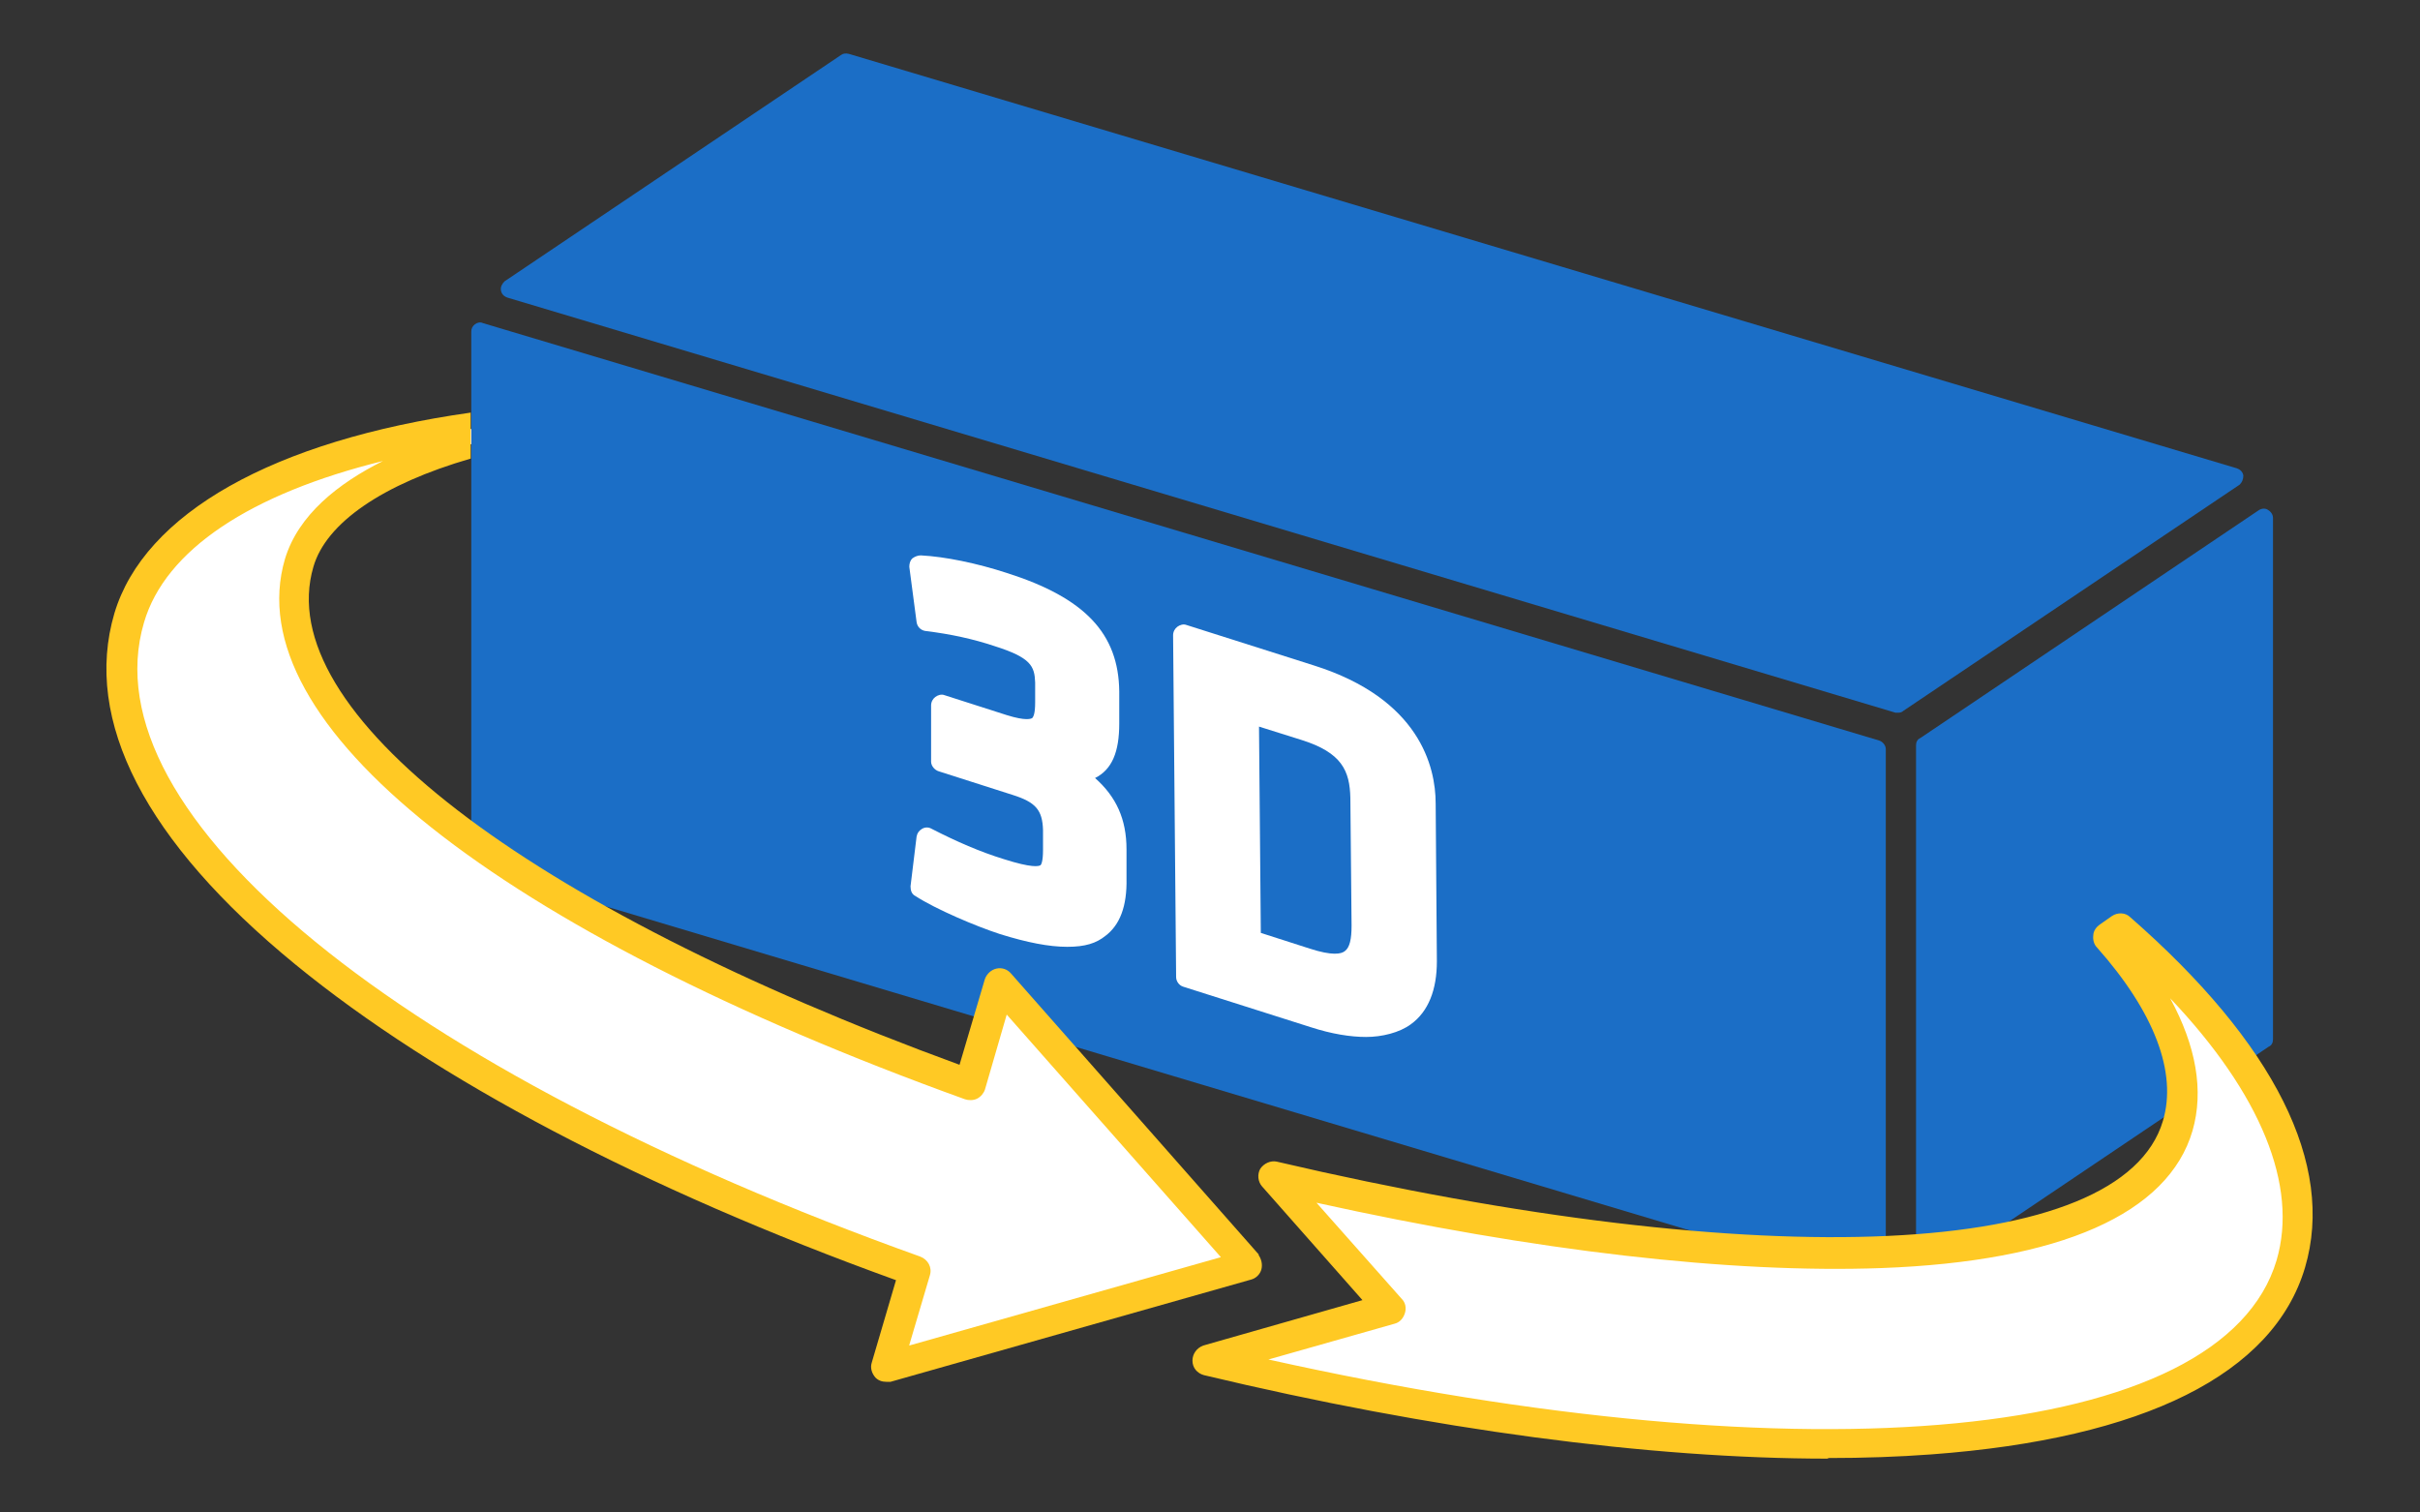
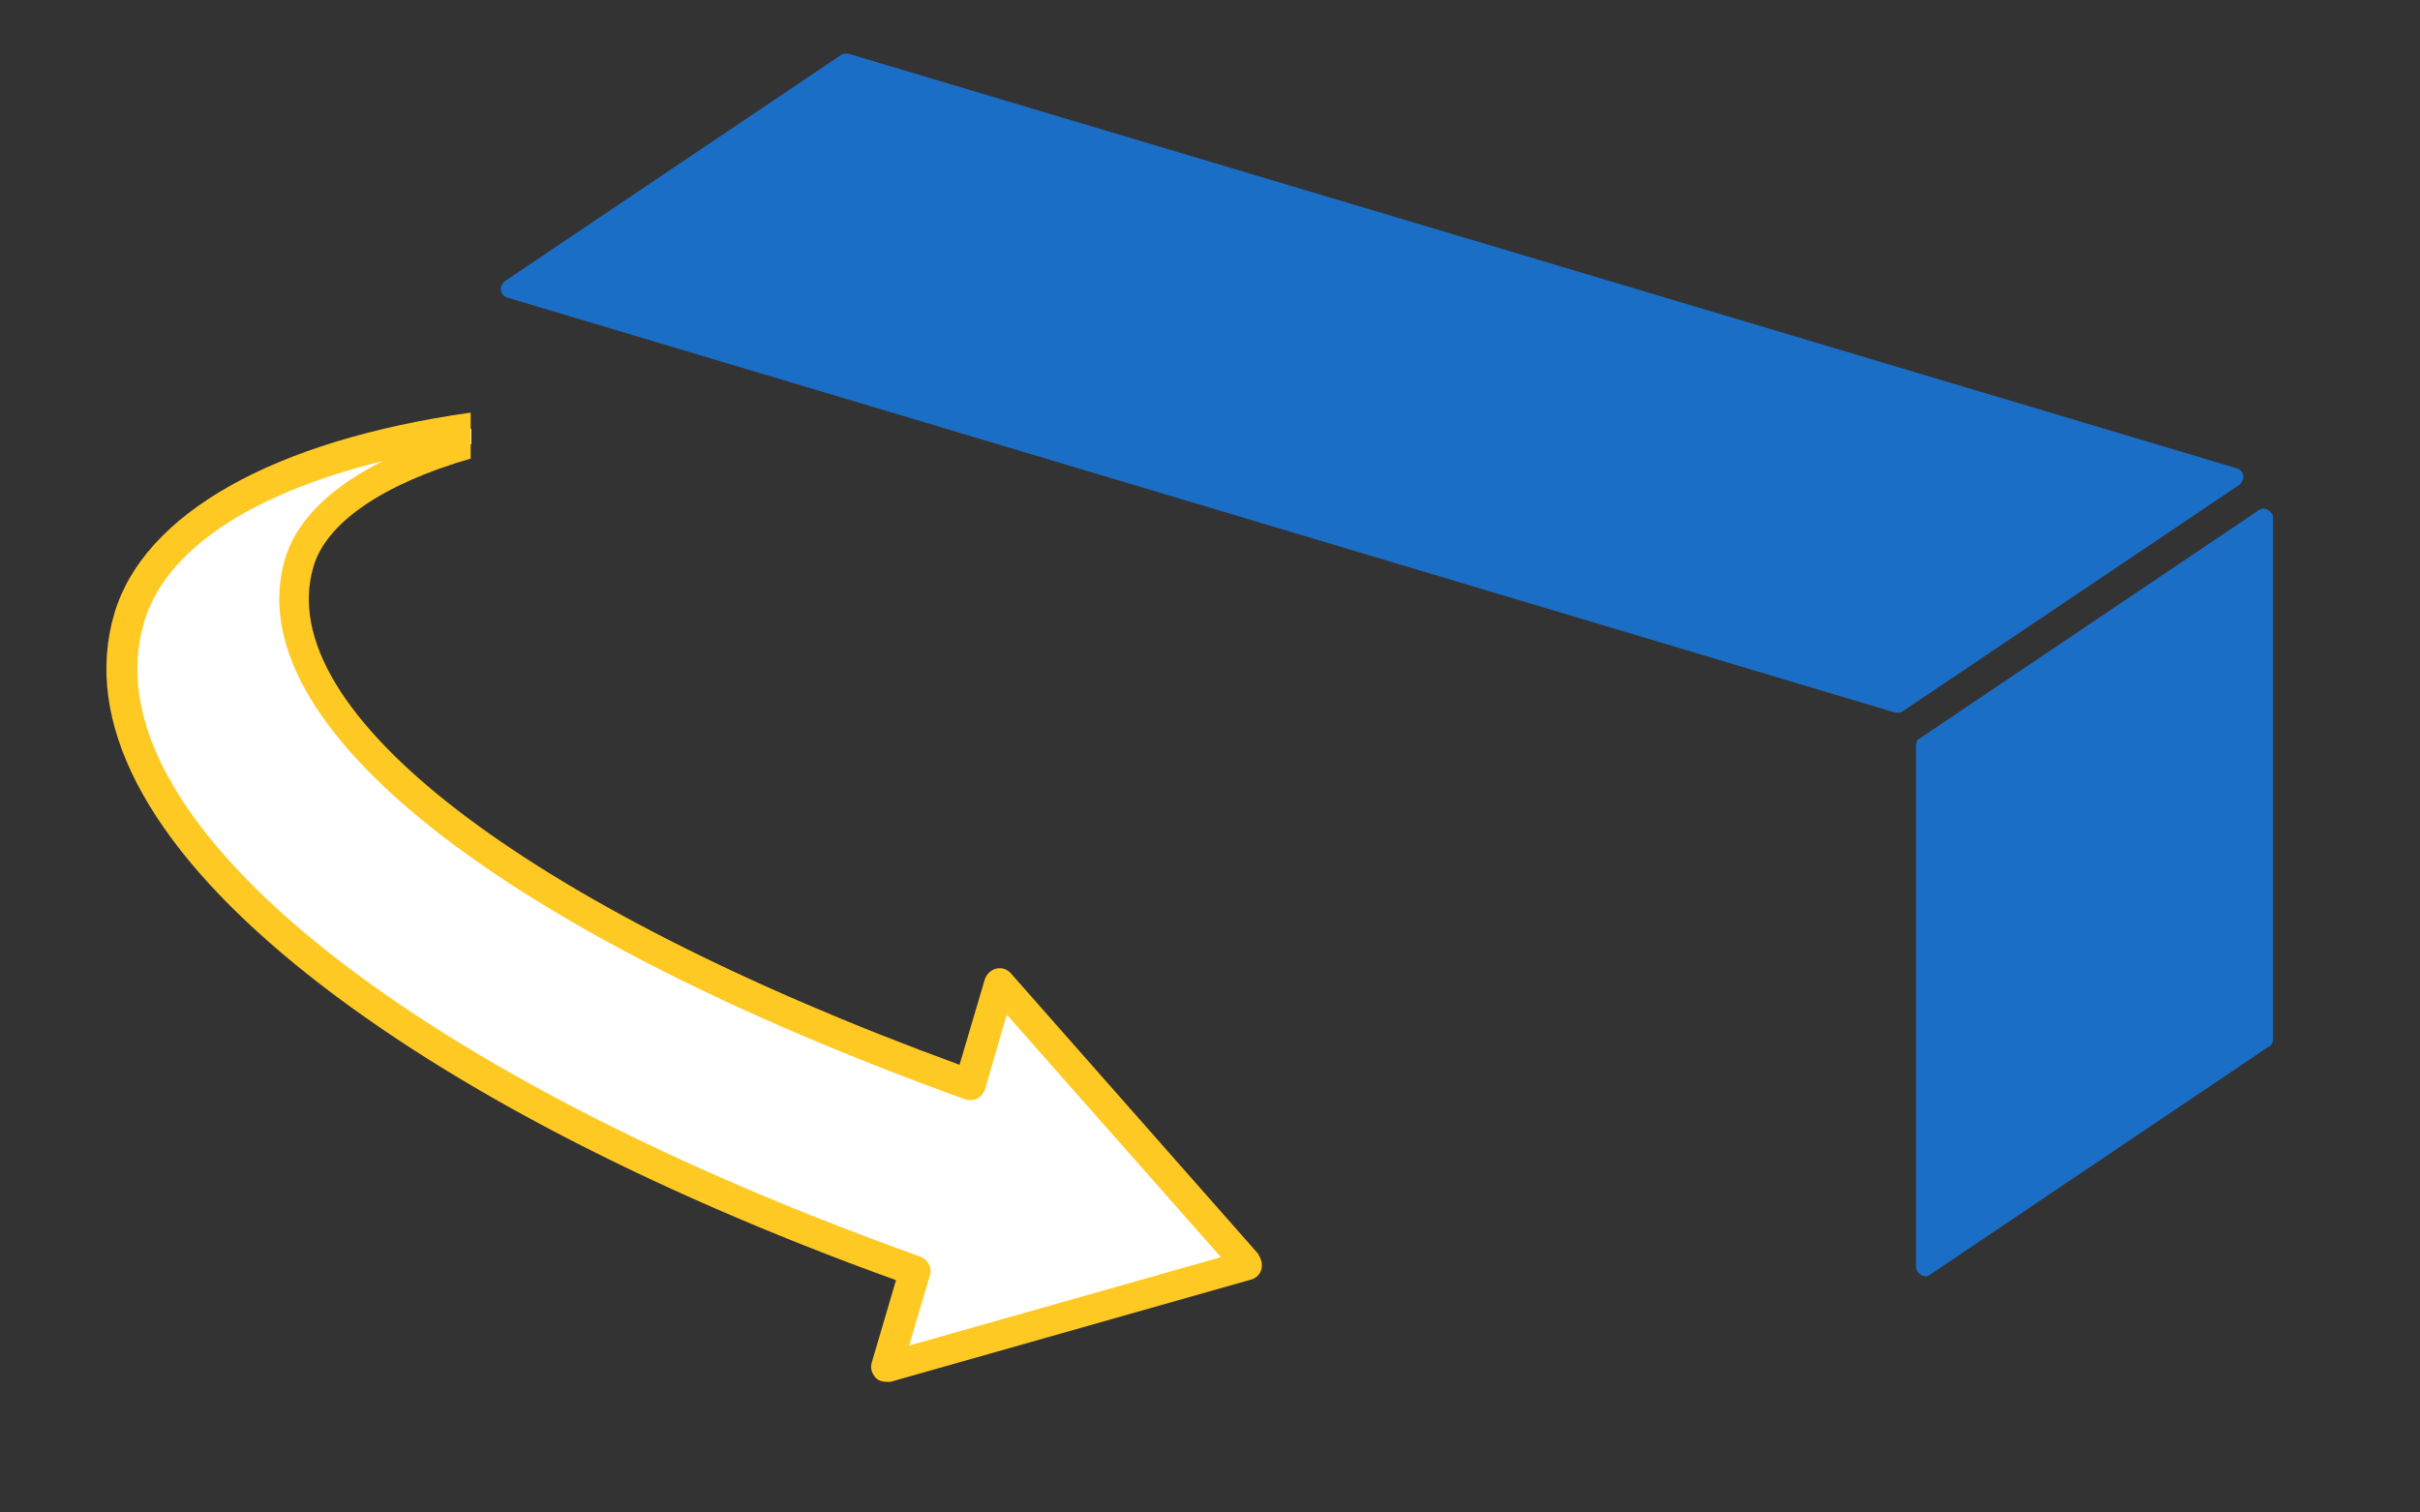
<svg xmlns="http://www.w3.org/2000/svg" version="1.1" viewBox="0 0 400 250">
  <rect x="0" y="0" width="400" height="250" fill="#333333" stroke="none" />
  <defs>
    <style> .cls-1 { fill: #fff; } .cls-2 { fill: #ffc924; } .cls-3 { fill: #1b6ec6; } </style>
  </defs>
  <g>
    <g id="Layer_1">
      <g>
        <g>
          <path class="cls-3" d="M313.7,117.8c-.1,0-.3,0-.4,0L83.9,49.2c-.6-.2-1-.6-1.1-1.2s.2-1.1.6-1.5l55.6-37.4c.4-.3.8-.3,1.3-.2l229.4,68.5c.6.2,1,.6,1.1,1.2,0,.6-.2,1.1-.6,1.5l-55.6,37.4c-.2.2-.5.3-.8.3Z" />
-           <path class="cls-3" d="M310.2,212.5c-.1,0-.3,0-.4,0l-230.8-69c-.6-.2-1.1-.8-1.1-1.4V54.8c0-.5.2-.9.6-1.2s.9-.4,1.3-.2l230.8,69c.6.2,1.1.8,1.1,1.4v87.2c0,.5-.2.9-.6,1.2-.3.2-.6.3-.9.3Z" />
          <path class="cls-3" d="M318.2,210.9c-.2,0-.5,0-.7-.2-.5-.3-.8-.8-.8-1.3v-86.2c0-.5.2-1,.7-1.2l56-37.7c.5-.3,1.1-.3,1.5,0,.5.3.8.8.8,1.3v86.2c0,.5-.2,1-.7,1.2l-56,37.7c-.3.2-.5.3-.8.3Z" />
        </g>
        <g>
-           <path class="cls-1" d="M181,128.6c2.8-1.4,4-4.3,4-9v-5.3c-.1-9.6-5.7-15.5-18.6-19.6-4.9-1.6-10.2-2.7-14.2-2.9-.5,0-1,.2-1.4.5-.4.4-.5.9-.5,1.4l1.2,9.1c.1.8.7,1.4,1.5,1.5,4.1.5,7.8,1.3,11.4,2.5,6,1.9,6.6,3.3,6.7,6v3.3c0,1.9-.3,2.4-.5,2.6-.2.1-1,.5-4.2-.5l-10.3-3.3c-.5-.2-1.1,0-1.5.3-.4.3-.7.8-.7,1.4v9.3c0,.7.6,1.4,1.3,1.6l12.2,3.9c3.8,1.2,4.9,2.5,5,5.8v3.3c0,1.9-.3,2.4-.4,2.5-.3.2-1.4.5-6.1-1-3.9-1.2-7.8-2.9-11.9-5-.5-.3-1.1-.3-1.6,0-.5.3-.8.7-.9,1.3l-1,8.2c0,.7.2,1.3.8,1.6,3.4,2.2,10,5,14,6.3,4.5,1.4,8.1,2.1,11.1,2.1s4.8-.6,6.3-1.8c2.4-1.8,3.6-4.9,3.5-9.5v-4.8c0-5-1.7-8.7-5.2-11.8Z" />
-           <path class="cls-1" d="M237.3,132.8c0-6.1-2.7-17.3-20.1-22.8l-21.1-6.7c-.5-.2-1.1,0-1.5.3-.4.3-.7.8-.7,1.4l.5,56.5c0,.7.5,1.4,1.2,1.6l21.1,6.7c3.4,1.1,6.5,1.6,9.1,1.6s5.5-.7,7.4-2.1c2.9-2.1,4.3-5.7,4.3-10.4l-.2-26.2ZM222.3,157.2c-.6.5-2.1.8-5.8-.4l-8.1-2.6-.3-34.1,7,2.2c6.7,2.1,8,5.1,8.1,9.6l.2,21.1c0,2.2-.3,3.6-1.1,4.2Z" />
-         </g>
+           </g>
        <g>
          <g>
            <path class="cls-1" d="M206.2,209.1l-41-46.5-4.9,16.8c-72.8-26.3-118.6-59.8-110.8-86.2,2.7-9.1,14-15.8,28.4-19.8v-2.5c-29.4,4.2-51.6,14.8-56.5,31.3-10.1,34.3,44.3,77.3,129.9,107.9l-4.7,15.8,59.6-16.9Z" />
            <path class="cls-2" d="M208.1,207.4l-41-46.5c-.6-.7-1.5-1-2.4-.8-.9.2-1.6.9-1.9,1.7l-4.2,14.2c-71.9-26.3-113.8-58.5-106.8-82.3,2.1-7.3,11.5-13.7,26-17.9v-7.6c-32.6,4.6-54,16.7-58.9,33.2-5.2,17.7,5.1,37.7,29.9,58,23.2,19,57.5,37.1,99.3,52.2l-4,13.6c-.3.9,0,1.8.6,2.5.5.5,1.1.7,1.8.7s.5,0,.7,0l59.6-16.9c.8-.2,1.5-.9,1.7-1.7s0-1.7-.5-2.4ZM150.3,222.3l3.4-11.5c.4-1.3-.3-2.6-1.6-3.1C66,176.9,14.4,134.7,23.8,102.9c3.5-12,17.6-21.3,39.5-26.7-7.4,3.7-14,8.9-16.2,16.2-8,27.2,35.1,61.4,112.4,89.3.6.2,1.4.2,2-.1.6-.3,1.1-.9,1.3-1.5l3.6-12.4,35.4,40.1-51.5,14.6Z" />
          </g>
          <g>
-             <path class="cls-1" d="M350.6,153.7l-2,1.4c9.8,11.1,14.2,21.8,11.4,31.1-7.8,26.6-73.3,26.2-149.4,8.5l19.2,21.8-30.2,8.5c90.1,21.6,168.9,18.8,179.1-15.9,4.8-16.4-6.1-36-28.1-55.3Z" />
-             <path class="cls-2" d="M302.2,241.1c-29.6,0-65.5-4.8-103.2-13.8-1.1-.3-1.9-1.2-1.9-2.4,0-1.1.7-2.1,1.8-2.5l26.3-7.5-16.6-18.8c-.7-.8-.8-2-.3-2.9.6-.9,1.7-1.4,2.7-1.2,80.9,18.9,139.7,16.1,146.5-6.7,2.4-8-1.4-18-10.9-28.7-.5-.5-.7-1.3-.6-2,0-.7.5-1.4,1.1-1.8l2-1.4c.9-.6,2.2-.6,3,.2,23.9,20.9,33.9,40.9,28.9,57.9-5.2,17.6-26.6,28.3-61.8,30.9-5.4.4-11.1.6-17.1.6ZM209.6,224.7c89.9,20,157.8,13.6,166.7-16.4,3.6-12.3-2.6-27.5-17.6-43.3,4.3,7.9,5.6,15.3,3.7,21.9-4,13.7-21.8,21.6-51.4,22.7-25,.9-57.2-2.8-93.4-10.8l14.1,15.9c.6.6.8,1.5.5,2.4s-.9,1.5-1.7,1.7l-20.8,5.9Z" />
-           </g>
+             </g>
        </g>
      </g>
    </g>
  </g>
</svg>